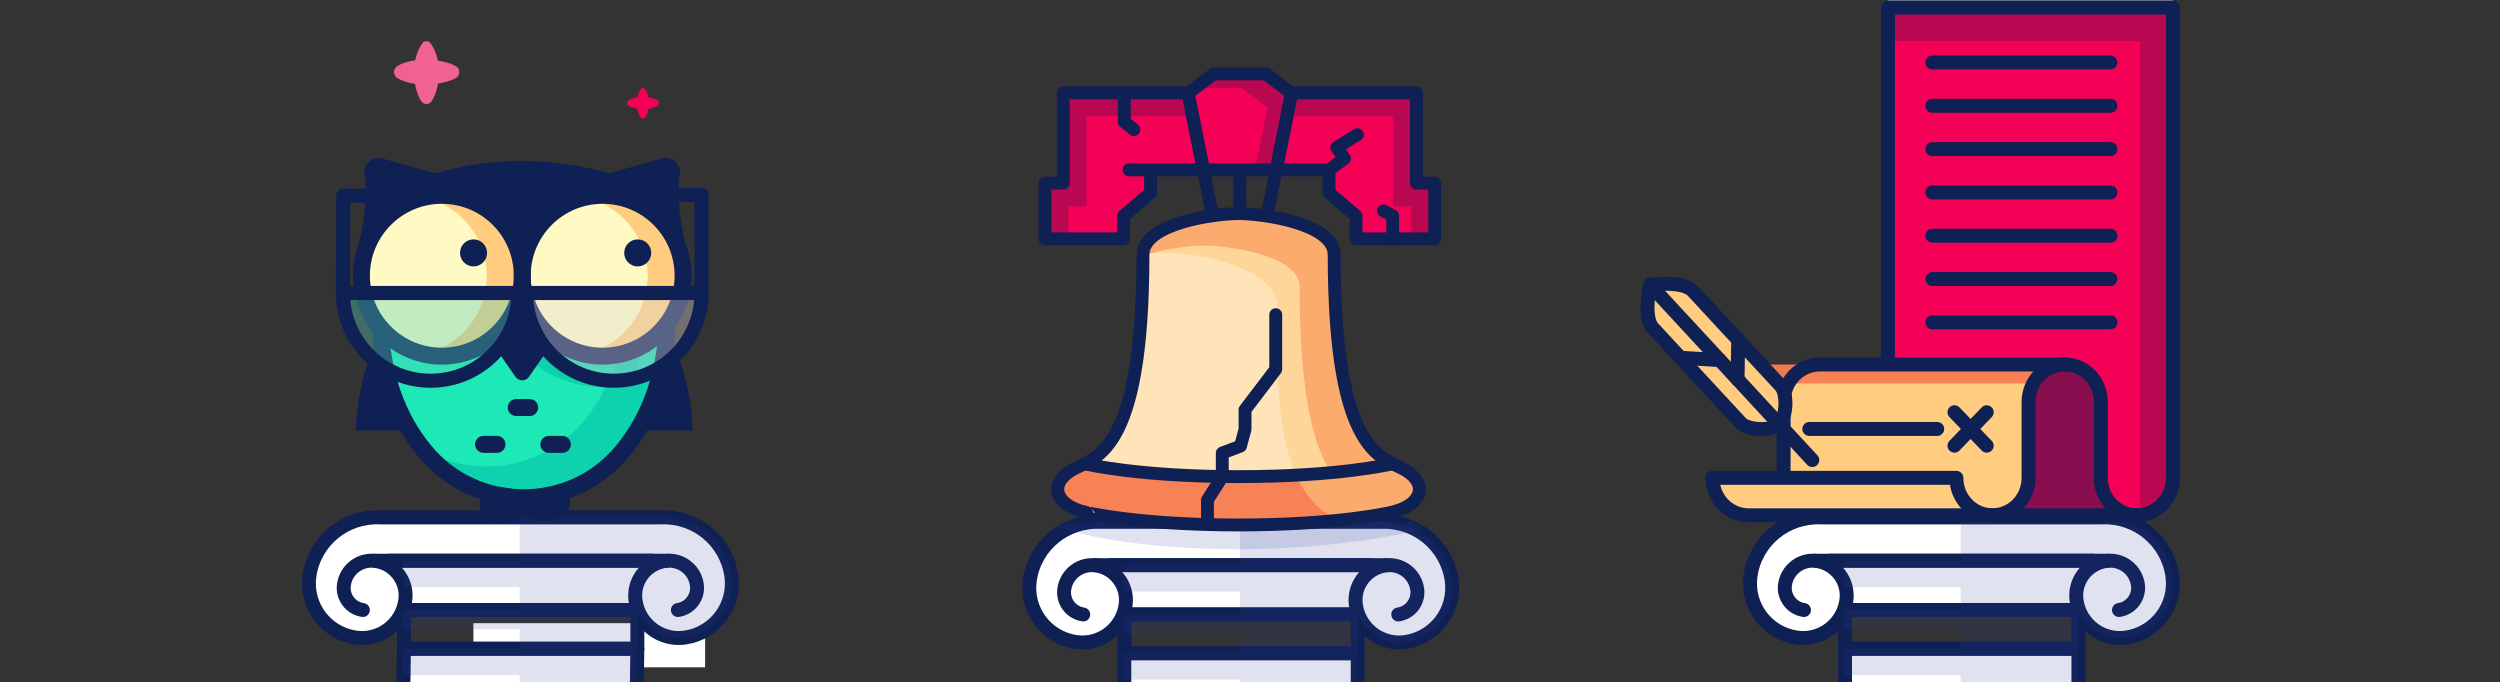
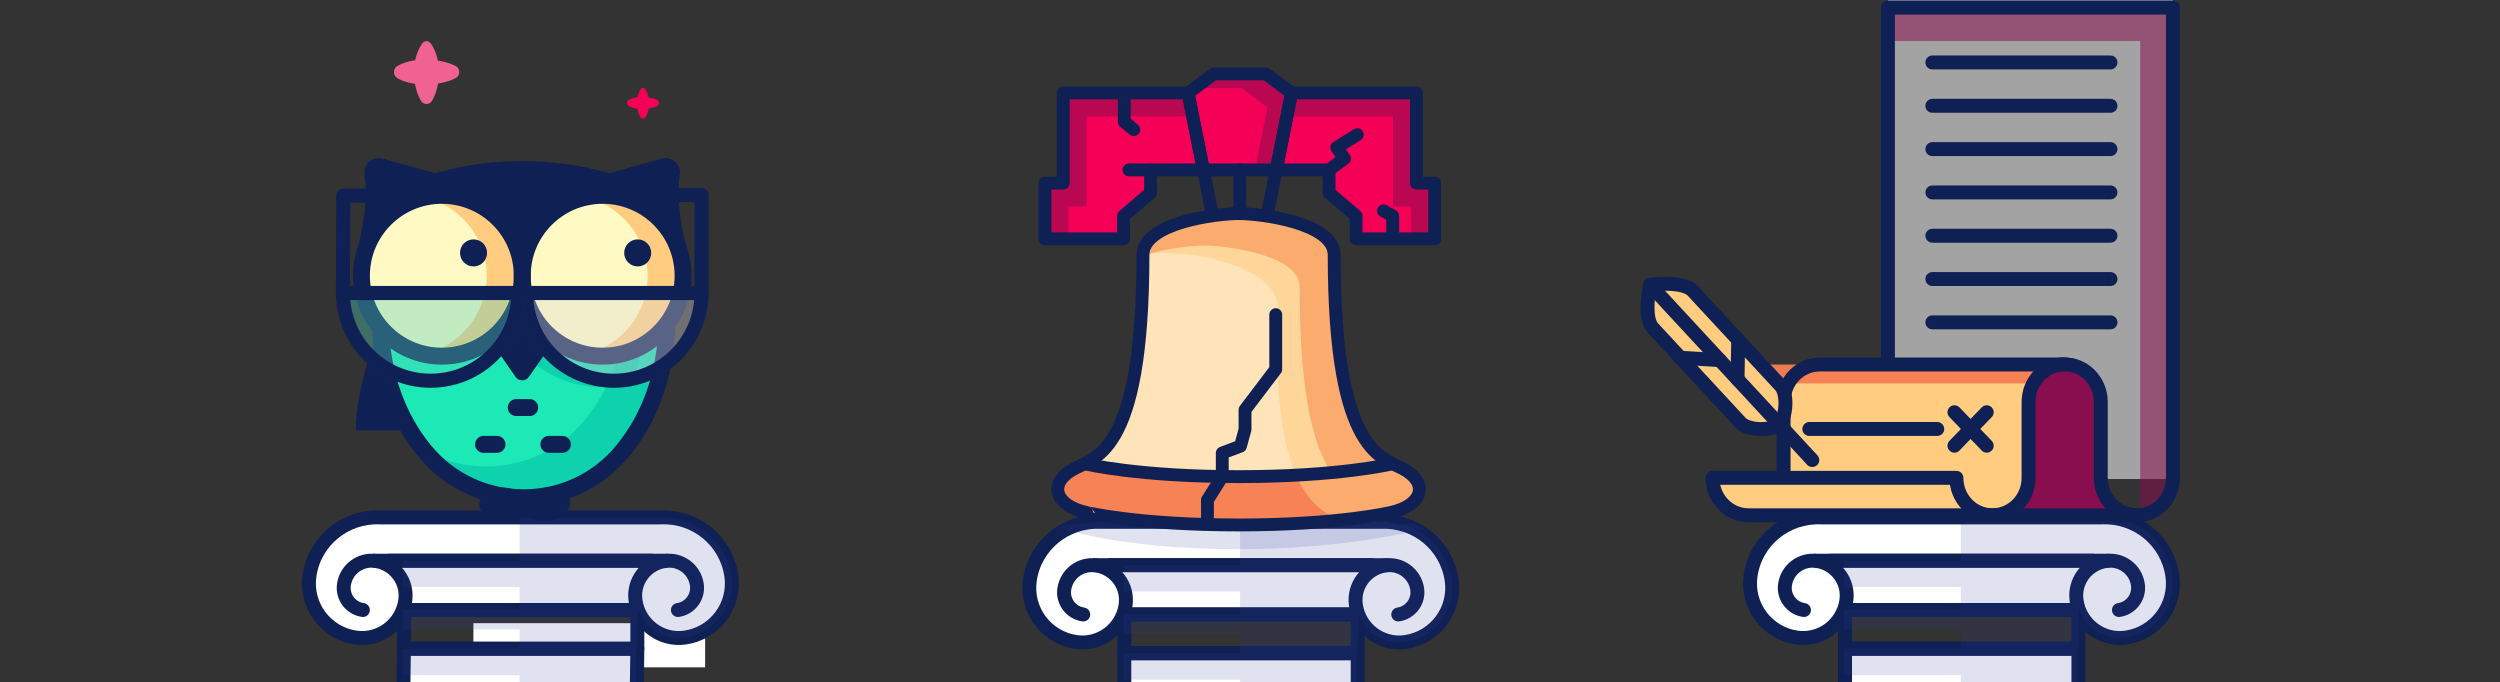
<svg xmlns="http://www.w3.org/2000/svg" width="348" height="95" viewBox="0 0 348 95" fill="none">
  <rect x="0" y="0" width="348" height="95" fill="#333333" stroke="none" />
  <g clip-path="url(#clip0)">
    <path d="M156.694 68.845H188.947V74.99H156.694V68.845Z" fill="white" />
    <path d="M65.898 86.747H98.151V92.892H65.898V86.747Z" fill="white" />
    <path d="M251.113 84.914C249.41 84.671 248.227 83.09 248.474 81.388C248.78 79.258 250.754 77.779 252.883 78.085C255.546 78.468 257.394 80.937 257.011 83.594C256.53 86.922 253.446 89.23 250.123 88.75C245.967 88.154 243.081 84.298 243.678 80.136C244.381 75.257 248.668 71.814 253.489 72.022H292.581C297.402 71.814 301.69 75.257 302.393 80.136C302.989 84.293 300.104 88.149 295.947 88.75C292.62 89.23 289.535 86.922 289.06 83.594C288.677 80.932 290.525 78.468 293.187 78.085C295.317 77.779 297.291 79.258 297.596 81.388C297.839 83.09 296.66 84.671 294.958 84.914" fill="white" />
    <path d="M289.317 181.309V90.302H256.831V181.309" fill="white" />
    <path d="M289.317 181.309V90.302H256.831V181.309" stroke="#0F2054" stroke-width="1.94" stroke-miterlimit="10" stroke-linejoin="round" />
    <path d="M256.831 84.904H289.317V90.307H256.831V84.904Z" stroke="#0F2054" stroke-width="1.94" stroke-miterlimit="10" stroke-linejoin="round" />
    <path d="M256.831 84.904H289.05" stroke="#0F2054" stroke-width="1.94" stroke-miterlimit="10" stroke-linejoin="round" />
    <path d="M291.509 78.046H254.6" stroke="#0F2054" stroke-width="1.94" stroke-miterlimit="10" stroke-linejoin="round" />
    <path d="M293.634 78.046H252.481" stroke="#0F2054" stroke-width="1.94" stroke-miterlimit="10" stroke-linejoin="round" />
    <path d="M251.113 84.914C249.41 84.671 248.227 83.09 248.474 81.388C248.78 79.258 250.754 77.779 252.883 78.085C255.546 78.468 257.394 80.937 257.011 83.594C256.53 86.922 253.446 89.23 250.123 88.75C245.967 88.154 243.081 84.298 243.678 80.136C244.381 75.257 248.668 71.814 253.489 72.022H292.581C297.402 71.814 301.69 75.257 302.393 80.136C302.989 84.293 300.104 88.149 295.947 88.75C292.62 89.23 289.535 86.922 289.06 83.594C288.677 80.932 290.525 78.468 293.187 78.085C295.317 77.779 297.291 79.258 297.596 81.388C297.839 83.09 296.66 84.671 294.958 84.914" stroke="#0F2054" stroke-width="1.94" stroke-miterlimit="10" stroke-linecap="round" stroke-linejoin="round" />
    <path opacity="0.15" d="M272.943 181.309V94.333V93.974H256.7V90.302H272.943V87.601H256.7V84.899H272.943V81.718H256.7V78.046H272.943V72.027H292.586C297.407 71.819 301.694 75.262 302.397 80.141C302.994 84.298 300.108 88.154 295.952 88.755C293.085 89.167 290.403 87.509 289.409 84.914L289.322 90.302H289.186V181.305" fill="#303F9F" />
    <path d="M150.786 85.534C149.084 85.292 147.901 83.711 148.148 82.008C148.454 79.879 150.427 78.4 152.557 78.705C155.219 79.089 157.067 81.557 156.684 84.215C156.204 87.542 153.119 89.851 149.797 89.371C145.64 88.774 142.755 84.918 143.351 80.757C144.054 75.878 148.342 72.434 153.163 72.643H192.26C197.081 72.434 201.368 75.878 202.071 80.757C202.668 84.913 199.782 88.769 195.626 89.371C192.298 89.851 189.214 87.542 188.738 84.215C188.355 81.552 190.203 79.089 192.866 78.705C194.995 78.4 196.969 79.879 197.275 82.008C197.517 83.711 196.339 85.292 194.636 85.534" fill="white" />
    <path d="M188.99 181.445V90.928H156.504V181.445" fill="white" />
    <path d="M188.99 181.445V90.928H156.504V181.445" stroke="#0F2054" stroke-width="1.94" stroke-miterlimit="10" stroke-linejoin="round" />
    <path d="M156.504 85.525H188.99V90.928H156.504V85.525Z" stroke="#0F2054" stroke-width="1.94" stroke-miterlimit="10" stroke-linejoin="round" />
    <path d="M156.505 85.525H188.724" stroke="#0F2054" stroke-width="1.94" stroke-miterlimit="10" stroke-linejoin="round" />
    <path d="M191.183 78.667H154.274" stroke="#0F2054" stroke-width="1.94" stroke-miterlimit="10" stroke-linejoin="round" />
    <path d="M193.308 78.667H152.155" stroke="#0F2054" stroke-width="1.94" stroke-miterlimit="10" stroke-linejoin="round" />
    <path d="M150.786 85.534C149.084 85.292 147.901 83.711 148.148 82.008C148.454 79.879 150.427 78.4 152.557 78.705C155.219 79.089 157.067 81.557 156.684 84.215C156.204 87.542 153.119 89.851 149.797 89.371C145.64 88.774 142.755 84.918 143.351 80.757C144.054 75.878 148.342 72.434 153.163 72.643H192.26C197.081 72.434 201.368 75.878 202.071 80.757C202.668 84.913 199.782 88.769 195.626 89.371C192.298 89.851 189.214 87.542 188.738 84.215C188.355 81.552 190.203 79.089 192.866 78.705C194.995 78.4 196.969 79.879 197.275 82.008C197.517 83.711 196.339 85.292 194.636 85.534" stroke="#0F2054" stroke-width="1.94" stroke-miterlimit="10" stroke-linecap="round" stroke-linejoin="round" />
    <path opacity="0.15" d="M172.617 181.445V94.958V94.599H156.374V90.928H172.617V88.226H156.374V85.525H172.617V82.343H156.374V78.671H172.617V72.653H192.26C197.081 72.444 201.368 75.888 202.071 80.767C202.668 84.923 199.782 88.779 195.626 89.38C192.759 89.793 190.077 88.134 189.083 85.539L188.995 90.928H188.86V181.445" fill="#303F9F" />
    <path opacity="0.15" d="M196.421 72.643C196.421 72.643 197.765 73.206 198.361 73.72C198.347 73.696 198.332 73.671 198.318 73.647C195.175 74.341 185.683 76.446 172.336 76.446C155.04 76.446 147.096 73.308 147.096 73.308L152.673 72.648L157.136 72.682L167.772 72.013H190.698L194.913 73.264L196.421 72.643Z" fill="#303F9F" />
    <path d="M50.513 84.914C48.811 84.671 47.627 83.09 47.875 81.388C48.18 79.258 50.154 77.779 52.283 78.085C54.946 78.468 56.794 80.937 56.411 83.594C55.931 86.922 52.846 89.23 49.524 88.75C45.367 88.154 42.481 84.298 43.078 80.136C43.781 75.257 48.069 71.814 52.89 72.022H91.986C96.807 71.814 101.095 75.257 101.798 80.136C102.395 84.293 99.509 88.149 95.352 88.75C92.025 89.23 88.941 86.922 88.465 83.594C88.082 80.932 89.93 78.468 92.593 78.085C94.722 77.779 96.696 79.258 97.001 81.388C97.244 83.09 96.065 84.671 94.363 84.914" fill="white" />
    <path d="M87.418 181.237L88.718 90.302H56.227L54.927 181.237" fill="white" />
    <path d="M87.418 181.237L88.718 90.302H56.227L54.927 181.237" stroke="#0F2054" stroke-width="1.94" stroke-miterlimit="10" stroke-linejoin="round" />
    <path d="M56.232 84.904H88.718V90.307H56.232V84.904Z" stroke="#0F2054" stroke-width="1.94" stroke-miterlimit="10" stroke-linejoin="round" />
    <path d="M56.227 84.904H88.451" stroke="#0F2054" stroke-width="1.94" stroke-miterlimit="10" stroke-linejoin="round" />
    <path d="M90.909 78.046H53.995" stroke="#0F2054" stroke-width="1.94" stroke-miterlimit="10" stroke-linejoin="round" />
    <path d="M93.029 78.046H51.881" stroke="#0F2054" stroke-width="1.94" stroke-miterlimit="10" stroke-linejoin="round" />
    <path d="M50.513 84.914C48.811 84.671 47.627 83.09 47.874 81.388C48.18 79.258 50.154 77.779 52.283 78.085C54.946 78.468 56.794 80.937 56.411 83.594C55.931 86.922 52.846 89.23 49.523 88.75C45.367 88.154 42.481 84.298 43.078 80.136C43.781 75.257 48.069 71.814 52.889 72.022H91.986C96.807 71.814 101.095 75.257 101.798 80.136C102.394 84.293 99.509 88.149 95.352 88.75C92.025 89.23 88.94 86.922 88.465 83.594C88.082 80.932 89.93 78.468 92.592 78.085C94.722 77.779 96.696 79.258 97.001 81.388C97.244 83.09 96.065 84.671 94.363 84.914" stroke="#0F2054" stroke-width="1.94" stroke-miterlimit="10" stroke-linecap="round" stroke-linejoin="round" />
    <path opacity="0.15" d="M71.039 181.237L72.339 94.333V93.974H56.096V90.302H72.339V87.601H56.096V84.899H72.339V81.718H56.096V78.046H72.339V72.027H91.982C96.803 71.819 101.09 75.262 101.793 80.141C102.39 84.298 99.504 88.154 95.348 88.755C92.481 89.167 89.799 87.509 88.805 84.914L88.718 90.302H88.582L87.282 181.237" fill="#303F9F" />
    <path d="M89.502 41.228C85.409 36.216 79.35 33.342 72.889 33.342C66.427 33.342 60.373 36.216 56.276 41.228C52.536 45.803 50.305 51.365 49.652 57.753C49.578 58.451 49.544 59.178 49.544 59.91H75.272" fill="#0F2054" />
-     <path d="M56.428 41.228C60.521 36.216 66.579 33.342 73.041 33.342C79.502 33.342 85.556 36.216 89.654 41.228C93.393 45.803 95.624 51.365 96.278 57.753C96.351 58.451 96.386 59.178 96.386 59.91H70.668" fill="#0F2054" />
    <path d="M92.774 45.936C92.774 46.535 92.745 47.13 92.686 47.724C92.199 52.466 90.637 57.925 86.716 62.726C79.566 71.477 66.221 71.477 59.071 62.726C55.145 57.925 53.583 52.466 53.101 47.724C53.042 47.13 53.013 46.535 53.013 45.936" fill="#1DE9B6" />
    <path opacity="0.54" d="M68.383 38.383C68.383 46.948 75.326 53.891 83.89 53.891H87.979L90.927 42.678L68.383 38.383Z" fill="#00BFA5" />
    <path d="M49.878 34.202C49.878 34.202 51.426 28.576 50.738 24.345C50.502 22.891 51.838 21.682 53.258 22.075L75.124 28.178" fill="#0F2054" />
    <path d="M95.487 34.202C95.487 34.202 93.939 28.576 94.627 24.345C94.862 22.891 93.526 21.682 92.106 22.075L70.24 28.178" fill="#0F2054" />
    <path d="M86.224 25.824C86.224 25.824 80.672 23.598 72.692 23.598C64.712 23.598 59.16 25.824 59.16 25.824L69.262 38.383L86.224 25.824Z" fill="#0F2054" />
    <path opacity="0.54" d="M82.004 57.694C84.957 53.709 86.377 49.38 86.961 45.376L92.199 45.125C92.229 45.725 92.229 46.319 92.195 46.919C91.934 51.675 90.637 57.203 86.942 62.185C80.215 71.266 66.889 71.9 59.332 63.497C58.973 63.099 58.639 62.697 58.32 62.289C65.96 67.001 76.333 65.355 82.004 57.694Z" fill="#00BFA5" />
    <path d="M83.89 49.577C77.708 49.577 72.697 44.565 72.697 38.383C72.697 32.202 77.708 27.19 83.89 27.19C90.072 27.19 95.084 32.202 95.084 38.383C95.084 44.565 90.072 49.577 83.89 49.577Z" fill="#FFF9C4" />
    <path d="M61.504 49.577C55.322 49.577 50.31 44.565 50.31 38.383C50.31 32.202 55.322 27.19 61.504 27.19C67.686 27.19 72.697 32.202 72.697 38.383C72.697 44.565 67.686 49.577 61.504 49.577Z" fill="#FFF9C4" />
    <path d="M92.774 45.936C92.774 46.535 92.745 47.13 92.686 47.724C92.199 52.466 90.637 57.925 86.716 62.726C79.566 71.477 66.221 71.477 59.071 62.726C55.145 57.925 53.583 52.466 53.101 47.724C53.042 47.13 53.013 46.535 53.013 45.936" stroke="#0F2054" stroke-width="2.358" stroke-miterlimit="10" stroke-linecap="round" stroke-linejoin="round" />
    <path d="M68.584 47.877L71.754 52.451C72.211 53.11 73.179 53.11 73.636 52.451L76.805 47.877C77.095 47.459 77.075 46.899 76.756 46.506L73.586 42.59C73.129 42.025 72.265 42.025 71.808 42.59L68.638 46.506C68.314 46.899 68.294 47.459 68.584 47.877Z" fill="#0F2054" />
    <path d="M86.224 25.824C86.224 25.824 80.672 23.598 72.692 23.598C64.712 23.598 59.16 25.824 59.16 25.824" stroke="#0F2054" stroke-width="2.358" stroke-miterlimit="10" stroke-linecap="round" stroke-linejoin="round" />
    <path d="M90.155 38.383C90.155 32.983 86.332 28.477 81.242 27.421C81.979 27.269 82.74 27.185 83.522 27.185C89.703 27.185 94.715 32.197 94.715 38.378C94.715 44.56 89.703 49.572 83.522 49.572C82.74 49.572 81.979 49.493 81.242 49.336C86.328 48.289 90.155 43.783 90.155 38.383Z" fill="#FFCC80" />
    <path d="M67.749 38.383C67.749 32.983 63.926 28.477 58.836 27.421C59.573 27.269 60.334 27.185 61.115 27.185C67.297 27.185 72.309 32.197 72.309 38.378C72.309 44.56 67.297 49.572 61.115 49.572C60.334 49.572 59.573 49.493 58.836 49.336C63.926 48.289 67.749 43.783 67.749 38.383Z" fill="#FFCC80" />
    <path d="M61.504 49.577C55.322 49.577 50.31 44.565 50.31 38.383C50.31 32.202 55.322 27.19 61.504 27.19C67.686 27.19 72.697 32.202 72.697 38.383C72.697 44.565 67.686 49.577 61.504 49.577Z" stroke="#0F2054" stroke-width="2.358" stroke-miterlimit="10" stroke-linecap="round" stroke-linejoin="round" />
    <path d="M83.89 49.577C77.708 49.577 72.697 44.565 72.697 38.383C72.697 32.202 77.708 27.19 83.89 27.19C90.072 27.19 95.084 32.202 95.084 38.383C95.084 44.565 90.072 49.577 83.89 49.577Z" stroke="#0F2054" stroke-width="2.358" stroke-miterlimit="10" stroke-linecap="round" stroke-linejoin="round" />
    <path d="M73.734 56.731H71.857" stroke="#0F2054" stroke-width="2.358" stroke-miterlimit="10" stroke-linecap="round" stroke-linejoin="round" />
    <path d="M78.284 61.856H76.402" stroke="#0F2054" stroke-width="2.358" stroke-miterlimit="10" stroke-linecap="round" stroke-linejoin="round" />
    <path d="M69.183 61.856H67.306" stroke="#0F2054" stroke-width="2.358" stroke-miterlimit="10" stroke-linecap="round" stroke-linejoin="round" />
    <path d="M88.77 37.086C87.73 37.086 86.888 36.244 86.888 35.204C86.888 34.165 87.73 33.322 88.77 33.322C89.809 33.322 90.652 34.165 90.652 35.204C90.652 36.244 89.809 37.086 88.77 37.086Z" fill="#0F2054" />
    <path d="M65.916 37.086C64.877 37.086 64.034 36.244 64.034 35.204C64.034 34.165 64.877 33.322 65.916 33.322C66.956 33.322 67.798 34.165 67.798 35.204C67.798 36.244 66.956 37.086 65.916 37.086Z" fill="#0F2054" />
    <path opacity="0.36" d="M72.314 40.786C72.314 48.039 78.19 53.916 85.443 53.916C92.695 53.916 98.572 48.039 98.572 40.786H72.314Z" fill="#DBDBDB" />
    <path d="M73.232 40.787C73.232 47.533 78.701 52.997 85.443 52.997C92.184 52.997 97.653 47.528 97.653 40.787H73.232Z" stroke="#0F2054" stroke-width="1.965" stroke-miterlimit="10" stroke-linecap="round" stroke-linejoin="round" />
    <path opacity="0.36" d="M46.817 40.786C46.817 48.039 52.693 53.916 59.946 53.916C67.198 53.916 73.075 48.039 73.075 40.786H46.817Z" fill="#57D5BE" />
    <path d="M47.735 40.787C47.735 47.533 53.204 52.997 59.946 52.997C66.687 52.997 72.156 47.528 72.156 40.787H47.735Z" stroke="#0F2054" stroke-width="1.965" stroke-miterlimit="10" stroke-linecap="round" stroke-linejoin="round" />
    <path d="M47.736 40.786L47.785 27.235H51.947" stroke="#0F2054" stroke-width="1.965" stroke-miterlimit="10" stroke-linecap="round" stroke-linejoin="round" />
    <path d="M97.653 40.786V27.141H93.491" stroke="#0F2054" stroke-width="1.965" stroke-miterlimit="10" stroke-linecap="round" stroke-linejoin="round" />
    <path d="M70.005 72.502C68.198 72.497 66.735 71.459 66.739 70.182C66.742 68.905 68.21 67.874 70.017 67.879C71.824 67.884 73.287 68.923 73.283 70.2C73.28 71.476 71.812 72.507 70.005 72.502Z" fill="#0F2054" />
    <path d="M72.901 70.719C72.695 69.459 73.974 68.202 75.757 67.91C77.541 67.619 79.153 68.404 79.359 69.663C79.565 70.923 78.286 72.181 76.503 72.472C74.719 72.764 73.107 71.979 72.901 70.719Z" fill="#0F2054" />
    <path opacity="0.55" d="M262.801 66.682V-0.681V-1.942H302.47V66.682H262.801Z" fill="white" />
-     <path d="M262.801 71.726V2.319V1.058H302.47V66.682L298.643 71.726H262.801Z" fill="#F50057" />
+     <path d="M262.801 71.726V2.319V1.058V66.682L298.643 71.726H262.801Z" fill="#F50057" />
    <path opacity="0.54" d="M295.942 1.058H302.47V2.659V66.682L300.802 70.388L297.921 71.726V5.705H262.801V1.155V1.058H295.942Z" fill="#880E4F" />
    <path d="M262.801 66.682V2.319V1.058H302.47V66.682" stroke="#0F2054" stroke-width="1.94" stroke-miterlimit="10" stroke-linecap="round" stroke-linejoin="round" />
    <path d="M297.329 71.726C294.555 71.726 292.305 69.398 292.305 66.522V61.23V55.939C292.305 53.063 290.054 50.735 287.28 50.735C284.506 50.735 282.26 53.063 282.255 55.939V66.517C282.255 69.393 280.005 71.721 277.231 71.721H297.329V71.726Z" stroke="#0F2054" stroke-width="1.94" stroke-miterlimit="10" stroke-linecap="round" stroke-linejoin="round" />
    <path d="M248.28 66.522V55.944C248.28 53.068 250.531 50.74 253.305 50.74H287.406C290.18 50.74 292.431 53.068 292.431 55.944V61.235V66.527C292.431 69.126 294.274 71.275 296.68 71.663L297.456 71.731H277.366H243.406C240.632 71.731 238.386 69.403 238.386 66.527H248.28" fill="white" />
    <path d="M248.28 66.522V55.944C248.28 53.068 250.531 50.74 253.305 50.74H287.406C290.18 50.74 292.431 53.068 292.431 55.944V61.235V66.527C292.431 69.126 294.274 71.275 296.68 71.663L297.456 71.731H277.366H243.406C240.632 71.731 238.386 69.403 238.386 66.527H248.28" fill="#FFCC80" />
    <path opacity="0.96" d="M246.18 53.368H282.925L287.406 50.74H246.18V53.368Z" fill="#F67E53" />
    <path opacity="0.53" d="M297.329 71.726C294.555 71.726 292.305 69.398 292.305 66.522V61.23V55.939C292.305 53.063 290.054 50.735 287.28 50.735C284.506 50.735 282.26 53.063 282.255 55.939V66.517C282.255 69.393 280.005 71.721 277.231 71.721" fill="#F67E53" />
    <path d="M297.329 71.726C294.555 71.726 292.305 69.398 292.305 66.522V61.23V55.939C292.305 53.063 290.054 50.735 287.28 50.735C284.506 50.735 282.26 53.063 282.255 55.939V66.517C282.255 69.393 280.005 71.721 277.231 71.721" fill="#880E4F" />
    <path d="M238.381 66.522C238.381 69.398 240.632 71.726 243.401 71.726H297.45" stroke="#0F2054" stroke-width="1.94" stroke-miterlimit="10" stroke-linecap="round" stroke-linejoin="round" />
    <path d="M287.406 50.74H253.3C250.526 50.74 248.281 53.068 248.276 55.944V66.037" stroke="#0F2054" stroke-width="1.94" stroke-miterlimit="10" stroke-linecap="round" stroke-linejoin="round" />
    <path d="M302.47 66.522C302.47 69.398 300.22 71.726 297.45 71.726C294.676 71.726 292.426 69.398 292.426 66.522V61.23V55.939C292.426 53.063 290.175 50.735 287.401 50.735C284.627 50.735 282.381 53.063 282.376 55.939V66.517C282.376 69.393 280.126 71.721 277.352 71.721C274.577 71.721 272.332 69.393 272.332 66.517H238.371" stroke="#0F2054" stroke-width="1.94" stroke-miterlimit="10" stroke-linecap="round" stroke-linejoin="round" />
    <path d="M293.779 8.694H268.985" stroke="#0F2054" stroke-width="1.94" stroke-miterlimit="10" stroke-linecap="round" stroke-linejoin="round" />
    <path d="M293.779 26.785H268.985" stroke="#0F2054" stroke-width="1.94" stroke-miterlimit="10" stroke-linecap="round" stroke-linejoin="round" />
    <path d="M293.779 32.814H268.985" stroke="#0F2054" stroke-width="1.94" stroke-miterlimit="10" stroke-linecap="round" stroke-linejoin="round" />
    <path d="M293.779 38.842H268.985" stroke="#0F2054" stroke-width="1.94" stroke-miterlimit="10" stroke-linecap="round" stroke-linejoin="round" />
    <path d="M293.779 44.871H268.985" stroke="#0F2054" stroke-width="1.94" stroke-miterlimit="10" stroke-linecap="round" stroke-linejoin="round" />
    <path d="M293.779 20.756H268.985" stroke="#0F2054" stroke-width="1.94" stroke-miterlimit="10" stroke-linecap="round" stroke-linejoin="round" />
    <path d="M293.779 14.727H268.985" stroke="#0F2054" stroke-width="1.94" stroke-miterlimit="10" stroke-linecap="round" stroke-linejoin="round" />
    <path d="M276.552 57.384L272.06 62.04" stroke="#0F2054" stroke-width="1.94" stroke-miterlimit="10" stroke-linecap="round" stroke-linejoin="round" />
    <path d="M272.06 57.384L276.552 62.04" stroke="#0F2054" stroke-width="1.94" stroke-miterlimit="10" stroke-linecap="round" stroke-linejoin="round" />
    <path d="M269.664 59.712H251.855" stroke="#0F2054" stroke-width="1.94" stroke-miterlimit="10" stroke-linecap="round" stroke-linejoin="round" />
    <path d="M247.644 59.043C248.716 58.049 248.857 54.765 247.863 53.693L235.66 40.516C234.239 38.983 229.689 39.652 229.689 39.652C229.689 39.652 228.671 44.139 230.092 45.671L242.295 58.849C243.289 59.926 246.573 60.037 247.644 59.043Z" fill="#FFCC80" />
    <path d="M247.644 59.043C248.716 58.049 248.857 54.765 247.863 53.693L235.66 40.516C234.239 38.983 229.689 39.652 229.689 39.652C229.689 39.652 228.671 44.139 230.092 45.671L242.295 58.849C243.289 59.926 246.573 60.037 247.644 59.043Z" stroke="#0F2054" stroke-width="1.94" stroke-miterlimit="10" stroke-linecap="round" stroke-linejoin="round" />
    <path d="M229.689 39.652L252.271 64.039" stroke="#0F2054" stroke-width="1.94" stroke-miterlimit="10" stroke-linecap="round" stroke-linejoin="round" />
    <path d="M233.914 49.799L239.39 50.124" stroke="#0F2054" stroke-width="1.94" stroke-miterlimit="10" stroke-linecap="round" stroke-linejoin="round" />
    <path d="M241.96 47.315L241.863 52.796" stroke="#0F2054" stroke-width="1.94" stroke-miterlimit="10" stroke-linecap="round" stroke-linejoin="round" />
    <path d="M87.36 14.584C87.221 14.355 87.299 14.053 87.528 13.918C87.691 13.82 87.858 13.755 88.022 13.698C88.185 13.641 88.353 13.6 88.516 13.571C88.59 13.555 88.663 13.547 88.737 13.534C88.749 13.473 88.761 13.412 88.777 13.347C88.822 13.183 88.875 13.016 88.949 12.852C89.022 12.689 89.108 12.521 89.235 12.358C89.251 12.338 89.272 12.313 89.296 12.297C89.443 12.182 89.656 12.211 89.77 12.358C89.897 12.521 89.982 12.689 90.056 12.852C90.129 13.016 90.182 13.183 90.227 13.347C90.244 13.416 90.26 13.485 90.272 13.555C90.346 13.567 90.415 13.579 90.489 13.592C90.82 13.661 91.146 13.747 91.477 13.918C91.559 13.963 91.632 14.029 91.677 14.118C91.796 14.347 91.706 14.633 91.477 14.752C91.146 14.923 90.82 15.009 90.489 15.078C90.419 15.091 90.354 15.103 90.284 15.111C90.272 15.18 90.26 15.25 90.244 15.319C90.207 15.483 90.158 15.65 90.101 15.813C90.039 15.977 89.97 16.144 89.864 16.308C89.831 16.357 89.786 16.402 89.733 16.438C89.533 16.569 89.267 16.508 89.137 16.308C89.031 16.144 88.961 15.977 88.9 15.813C88.839 15.65 88.794 15.483 88.757 15.319C88.745 15.258 88.732 15.193 88.72 15.131C88.651 15.123 88.581 15.111 88.512 15.099C88.349 15.066 88.181 15.025 88.018 14.972C87.854 14.915 87.687 14.85 87.523 14.752C87.462 14.711 87.401 14.653 87.36 14.584Z" fill="#F50057" />
    <path d="M54.987 10.544C54.705 10.071 54.856 9.462 55.33 9.176C55.665 8.976 56.004 8.841 56.339 8.727C56.674 8.613 57.013 8.527 57.348 8.466C57.499 8.437 57.646 8.412 57.797 8.392C57.822 8.265 57.85 8.139 57.883 8.012C57.973 7.677 58.083 7.338 58.234 7.003C58.385 6.668 58.557 6.329 58.818 5.994C58.855 5.95 58.896 5.905 58.945 5.868C59.247 5.635 59.684 5.692 59.917 5.994C60.174 6.329 60.35 6.668 60.501 7.003C60.652 7.338 60.763 7.677 60.852 8.012C60.889 8.155 60.918 8.294 60.946 8.437C61.093 8.457 61.24 8.482 61.387 8.51C62.061 8.649 62.735 8.829 63.409 9.176C63.581 9.266 63.724 9.405 63.822 9.589C64.067 10.062 63.883 10.643 63.409 10.887C62.735 11.239 62.061 11.414 61.387 11.553C61.248 11.582 61.11 11.602 60.971 11.623C60.946 11.766 60.922 11.909 60.889 12.052C60.816 12.386 60.718 12.726 60.595 13.06C60.468 13.395 60.325 13.734 60.109 14.069C60.044 14.171 59.954 14.265 59.843 14.335C59.431 14.6 58.888 14.478 58.622 14.069C58.406 13.734 58.263 13.395 58.136 13.06C58.014 12.726 57.916 12.386 57.842 12.052C57.813 11.925 57.793 11.794 57.769 11.668C57.626 11.647 57.487 11.627 57.344 11.598C57.009 11.537 56.67 11.451 56.335 11.337C56 11.223 55.661 11.088 55.326 10.887C55.196 10.806 55.073 10.687 54.987 10.544Z" fill="#F06292" />
    <path d="M172.409 73.075C186.32 73.075 193.575 71.338 193.575 71.338C197.845 70.416 198.91 67.485 195.728 65.506C192.693 63.617 185.716 63.926 185.716 35.469C185.716 31.029 175.569 29.731 172.409 29.731C169.249 29.731 159.102 31.029 159.102 35.469C159.102 63.931 152.124 63.622 149.09 65.506C145.912 67.48 146.973 70.416 151.243 71.338C151.243 71.343 158.498 73.075 172.409 73.075Z" fill="white" />
    <path d="M176.499 12.929H197.164V25.492H199.707V33.249H188.763V30.044L185.003 26.84V23.648H176.499V12.929Z" fill="#F50057" />
    <path opacity="0.54" d="M196.448 28.751H193.906V16.187H176.499V12.929H197.164V25.492H199.707V33.249H196.448V28.751Z" fill="#880E4F" />
    <path d="M176.499 12.929H197.164V25.492H199.707V33.249H188.763V30.044L185.003 26.84V23.648H176.499V12.929Z" stroke="#0F2054" stroke-width="1.79" stroke-miterlimit="10" stroke-linecap="round" stroke-linejoin="round" />
    <path d="M185.004 23.649L187.152 22.069L186.078 20.534L188.942 18.743" stroke="#0F2054" stroke-width="1.79" stroke-miterlimit="10" stroke-linecap="round" stroke-linejoin="round" />
    <path d="M193.862 33.249V30.058L192.586 29.346" stroke="#0F2054" stroke-width="1.79" stroke-miterlimit="10" stroke-linecap="round" stroke-linejoin="round" />
    <path d="M168.667 12.929H148.002V25.492H145.46V33.249H156.403V30.044L160.163 26.84V23.648H168.667V12.929Z" fill="#F50057" />
    <path opacity="0.54" d="M148.718 28.751H151.26V16.187H168.667V12.929H148.002V25.492H145.46V33.249H148.718V28.751Z" fill="#880E4F" />
    <path d="M168.667 12.929H148.002V25.492H145.46V33.249H156.403V30.044L160.163 26.84V23.648H168.667V12.929Z" stroke="#0F2054" stroke-width="1.79" stroke-miterlimit="10" stroke-linecap="round" stroke-linejoin="round" />
    <path d="M156.502 12.965V16.966L157.831 18.045" stroke="#0F2054" stroke-width="1.79" stroke-miterlimit="10" stroke-linecap="round" stroke-linejoin="round" />
    <path d="M160.163 23.648H157.164" stroke="#0F2054" stroke-width="1.79" stroke-miterlimit="10" stroke-linecap="round" stroke-linejoin="round" />
    <path opacity="0.55" d="M172.409 73.075C186.32 73.075 193.575 71.338 193.575 71.338C197.845 70.416 198.91 67.485 195.728 65.506C192.693 63.617 185.716 63.926 185.716 35.469C185.716 31.029 175.569 29.731 172.409 29.731C169.249 29.731 159.102 31.029 159.102 35.469C159.102 63.931 152.124 63.622 149.09 65.506C145.912 67.48 146.973 70.416 151.243 71.338C151.243 71.343 158.498 73.075 172.409 73.075Z" fill="#FFCC80" />
    <path d="M151.242 64.795C150.634 64.638 150.101 64.432 149.627 64.195C150.146 64.387 151.314 64.741 151.242 64.795Z" fill="#F67E53" />
    <path opacity="0.96" d="M151.242 64.795C151.242 64.795 158.498 66.844 172.408 66.844C177.824 66.844 182.228 66.531 185.59 66.155C183.115 62.843 180.908 55.937 180.908 39.922C180.908 35.482 170.761 34.184 167.601 34.184C165.833 34.184 161.881 34.592 158.739 35.724C158.739 35.639 158.739 35.558 158.739 35.473C158.739 31.033 168.886 29.735 172.046 29.735C175.206 29.735 185.353 31.033 185.353 35.473C185.353 59.75 190.428 63.094 193.807 64.723C194.255 64.553 194.188 64.329 194.649 64.07C194.752 64.137 194.85 64.204 194.949 64.275C196.189 65.184 196.896 66.267 197.052 67.314C197.706 68.962 196.296 70.676 193.212 71.343C193.212 71.343 192.966 71.401 192.478 71.495C192.469 71.477 192.456 71.455 192.442 71.437C189.913 71.992 183.146 73.214 172.404 73.214C158.493 73.214 151.238 71.164 151.238 71.164C144.663 69.087 148.064 67.131 151.242 64.795Z" fill="#F67E53" />
    <path d="M149.385 64.069C149.461 64.114 149.541 64.15 149.622 64.195C149.461 64.132 149.362 64.087 149.385 64.069Z" fill="#F67E53" />
    <path d="M167.516 23.648L165.381 12.965L168.953 10.288H172.337H172.583H176.213L179.785 12.965L177.65 23.648H167.516Z" fill="#F50057" />
    <path opacity="0.54" d="M172.856 12.271H169.226H168.976H166.093L168.738 10.288H172.122H172.368H175.998L179.57 12.965L177.435 23.648H174.691L176.428 14.952L172.856 12.271Z" fill="#880E4F" />
    <path d="M167.516 23.648L165.381 12.965L168.953 10.288H172.337H172.583H176.213L179.785 12.965L177.65 23.648H167.516Z" stroke="#FFCC80" stroke-width="0.448" stroke-miterlimit="10" />
    <path d="M167.516 23.648L165.381 12.965L168.953 10.288H172.337H172.583H176.213L179.785 12.965L177.65 23.648H167.516Z" stroke="#0F2054" stroke-width="1.79" stroke-miterlimit="10" stroke-linecap="round" stroke-linejoin="round" />
    <path d="M179.785 12.964L176.428 29.767" stroke="#0F2054" stroke-width="1.79" stroke-miterlimit="10" stroke-linecap="round" stroke-linejoin="round" />
    <path d="M165.381 12.964L168.738 29.767" stroke="#0F2054" stroke-width="1.79" stroke-miterlimit="10" stroke-linecap="round" stroke-linejoin="round" />
    <path d="M172.583 29.346V23.648" stroke="#0F2054" stroke-width="1.79" stroke-miterlimit="10" stroke-linecap="round" stroke-linejoin="round" />
    <path opacity="0.55" d="M177.864 43.105C178.106 37.116 166.478 35.272 163.313 35.272C162.109 35.272 161.138 34.995 158.86 35.473C158.873 34.645 158.878 36.355 158.878 35.473C158.878 31.033 169.024 29.735 172.184 29.735C175.349 29.735 185.491 31.033 185.491 35.473C185.491 63.935 192.469 63.626 195.503 65.511C198.681 67.485 197.62 70.421 193.351 71.343C193.351 71.343 190.987 71.907 186.386 72.39C183.011 70.77 176.87 67.534 177.864 43.105Z" fill="#FFCC80" />
    <path d="M172.409 73.075C186.32 73.075 193.575 71.338 193.575 71.338C197.845 70.416 198.91 67.485 195.728 65.506C192.693 63.617 185.716 63.926 185.716 35.469C185.716 31.029 175.569 29.731 172.409 29.731C169.249 29.731 159.102 31.029 159.102 35.469C159.102 63.931 152.124 63.622 149.09 65.506C145.912 67.48 146.973 70.416 151.243 71.338C151.243 71.343 158.498 73.075 172.409 73.075Z" stroke="#0F2054" stroke-width="1.79" stroke-miterlimit="10" stroke-linecap="round" stroke-linejoin="round" />
    <path d="M177.583 43.799V51.408L173.309 57.034V59.773L172.673 62.1L170.14 63.054V66.335L168.076 69.602V72.663" stroke="#0F2054" stroke-width="1.79" stroke-miterlimit="10" stroke-linecap="round" stroke-linejoin="round" />
    <path d="M151.242 64.611C151.242 64.611 158.498 66.348 172.409 66.348C186.32 66.348 193.575 64.611 193.575 64.611" stroke="#0F2054" stroke-width="1.79" stroke-miterlimit="10" stroke-linecap="round" stroke-linejoin="round" />
  </g>
  <defs>
    <clipPath id="clip0">
      <rect width="348" height="95" fill="white" />
    </clipPath>
  </defs>
</svg>